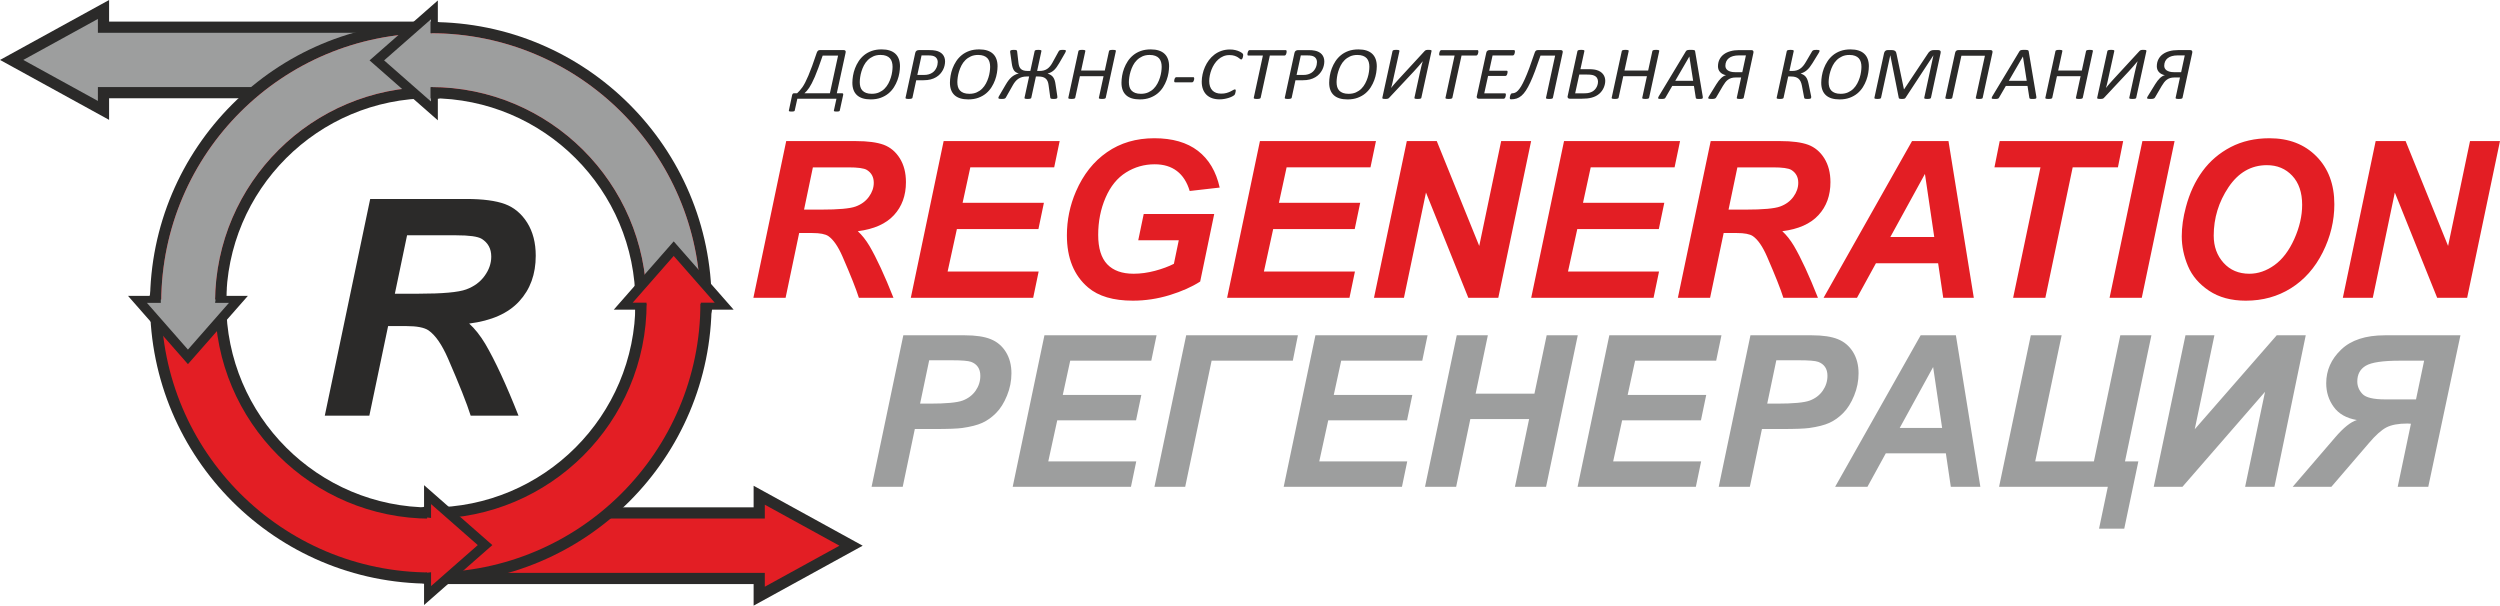
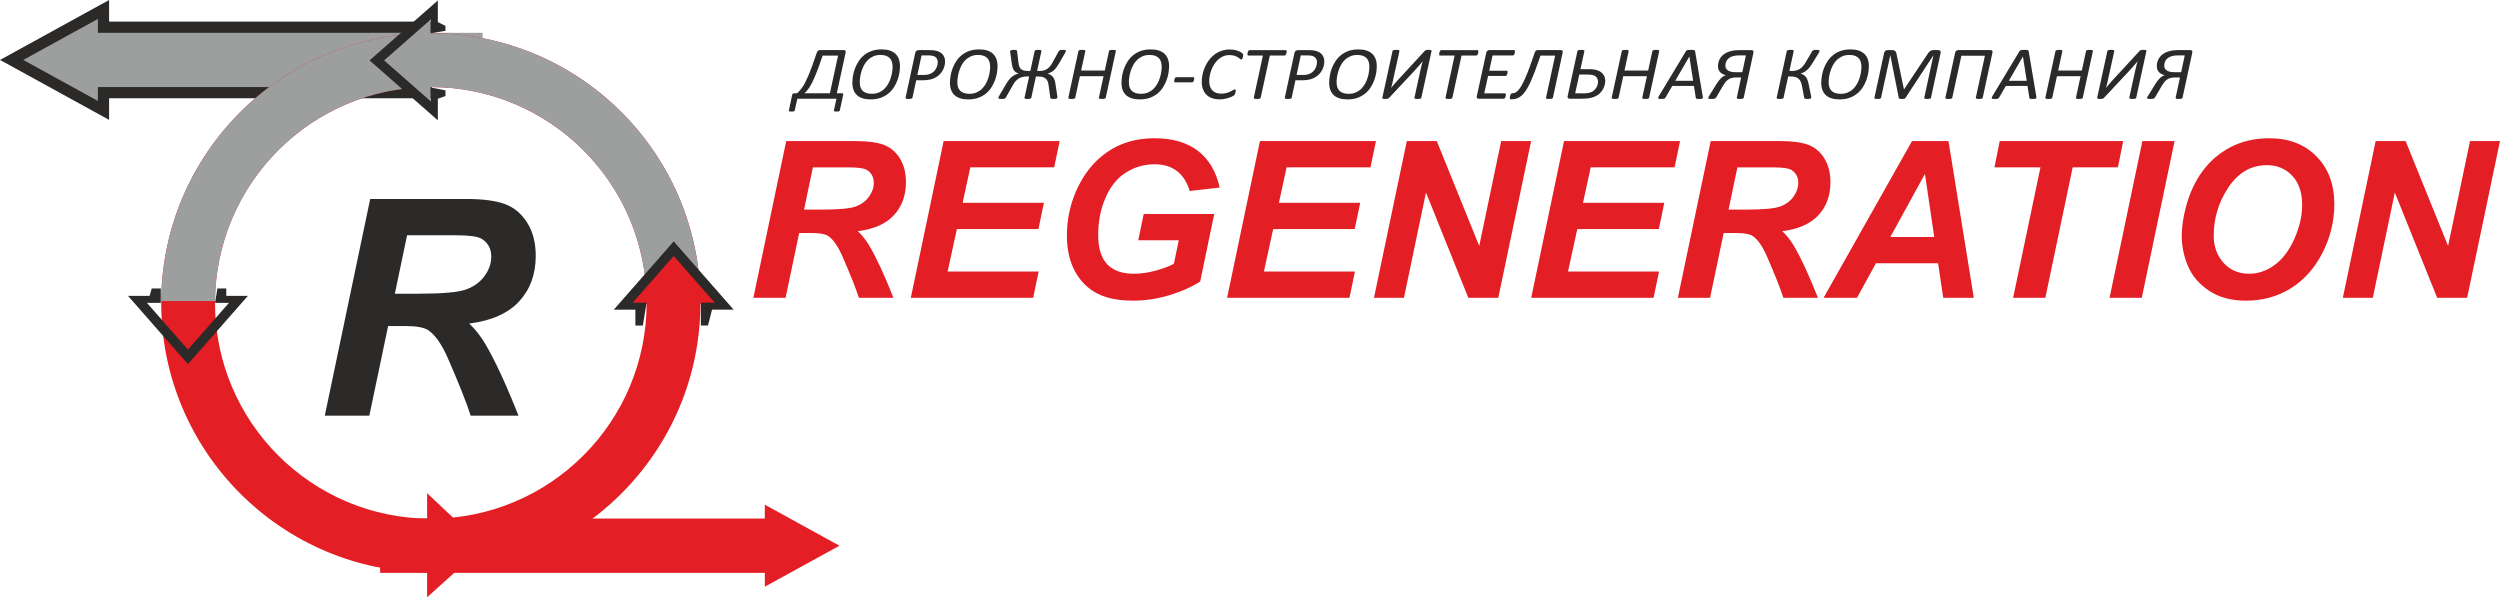
<svg xmlns="http://www.w3.org/2000/svg" xml:space="preserve" width="89.393mm" height="21.656mm" version="1.1" style="shape-rendering:geometricPrecision; text-rendering:geometricPrecision; image-rendering:optimizeQuality; fill-rule:evenodd; clip-rule:evenodd" viewBox="0 0 4391.22 1063.82">
  <defs>
    <style type="text/css">
   
    .fil1 {fill:#9D9E9E}
    .fil3 {fill:#2B2A29}
    .fil2 {fill:#E31E24}
    .fil5 {fill:#9D9E9E;fill-rule:nonzero}
    .fil0 {fill:#2B2A29;fill-rule:nonzero}
    .fil4 {fill:#E31E24;fill-rule:nonzero}
   
  </style>
  </defs>
  <g id="Слой_x0020_1">
    <polygon class="fil0" points="758.57,172.62 191.59,172.62 191.59,210.56 -0,105.28 191.59,0 191.59,37.94 758.57,37.94 " />
    <polygon class="fil1" points="847.66,152.95 171.91,152.95 171.91,177.31 40.85,105.28 171.91,33.26 171.91,57.62 847.66,57.62 " />
-     <polygon class="fil0" points="756.72,1025.88 1323.7,1025.88 1323.7,1063.82 1515.28,958.54 1323.7,853.25 1323.7,891.19 756.72,891.19 " />
    <polygon class="fil2" points="667.64,1006.21 1343.37,1006.21 1343.37,1030.56 1474.44,958.54 1343.37,886.52 1343.37,910.86 667.64,910.86 " />
-     <path class="fil3" d="M756.72 172.57c198.48,0 359.4,160.91 359.4,359.4 0,198.49 -160.92,359.4 -359.4,359.4 -198.49,0 -359.4,-160.91 -359.4,-359.4 0,-198.49 160.91,-359.4 359.4,-359.4zm0 -133.84c272.4,0 493.24,220.83 493.24,493.24 0,272.41 -220.84,493.24 -493.24,493.24 -272.41,0 -493.25,-220.83 -493.25,-493.24 0,-272.41 220.84,-493.24 493.25,-493.24z" />
    <path class="fil2" d="M756.72 58.4c-261.56,0 -473.58,212.02 -473.58,473.57 0,261.55 212.02,473.57 473.58,473.57 261.55,0 473.57,-212.02 473.57,-473.57 0,-261.55 -212.02,-473.57 -473.57,-473.57zm0 94.5c209.35,0 379.07,169.72 379.07,379.07 0,209.35 -169.72,379.07 -379.07,379.07 -209.35,0 -379.08,-169.72 -379.08,-379.07 0,-209.35 169.73,-379.07 379.08,-379.07z" />
    <path class="fil1" d="M1230.25 528.88l-94.5 0c-1.66,-207.93 -170.71,-375.98 -379.03,-375.98l0 0c-208.32,0 -377.38,168.05 -379.04,375.98l-94.5 0c1.67,-260.13 213.01,-470.48 473.54,-470.48 260.52,0 471.86,210.35 473.53,470.48z" />
-     <polygon class="fil1" points="329.73,625.25 240.5,526.11 423.3,526.11 " />
    <polygon class="fil0" points="397.42,506.74 397.42,519.68 435.36,519.68 330.07,639.63 224.79,519.68 262.73,519.68 266.45,506.74 282.41,506.74 282.41,532 258.06,532 330.07,614.07 402.1,532 377.75,532 381.77,506.74 " />
    <polygon class="fil2" points="849.36,959.85 750.21,1049.08 750.21,866.29 " />
-     <polygon class="fil0" points="724.89,1021.09 744.81,1024.8 744.81,1062.75 864.77,957.47 744.81,852.18 744.81,890.12 730.78,895.7 729.23,906.69 757.13,909.79 757.13,885.44 839.2,957.47 757.13,1029.48 757.13,1005.13 724.89,1009.16 " />
    <polygon class="fil1" points="657.21,107.45 756.35,196.68 756.35,13.88 " />
    <polygon class="fil0" points="782.46,168.78 769.03,173.43 769.03,211.36 649.08,106.08 769.03,0.81 769.03,38.74 782.46,45.57 782.46,54.08 756.72,58.42 756.72,34.07 674.65,106.08 756.72,178.11 756.72,153.76 782.46,158.71 " />
    <polygon class="fil2" points="1183.61,434.4 1094.38,533.54 1277.17,533.54 " />
    <polygon class="fil0" points="1243.56,571.75 1250.68,543.94 1288.62,543.94 1183.34,423.98 1078.07,543.94 1116,543.94 1116,571.75 1129.17,571.75 1135.67,531.62 1111.32,531.62 1183.34,449.56 1255.36,531.62 1231.01,531.62 1231.01,571.75 " />
    <path class="fil4" d="M1379.86 523.14l-56.58 0 57.67 -275.32 122.15 0c21.01,0 37.35,2.18 49.08,6.47 11.67,4.37 21.09,12.24 28.33,23.78 7.17,11.54 10.76,25.45 10.76,41.85 0,23.46 -6.99,42.75 -21.01,57.93 -13.98,15.26 -35.19,24.68 -63.57,28.27 7.24,6.54 14.03,15.12 20.44,25.76 12.62,21.54 26.72,51.97 42.23,91.26l-60.75 0c-4.87,-15.5 -14.48,-39.67 -28.77,-72.54 -7.76,-17.76 -16.03,-29.73 -24.8,-35.83 -5.38,-3.65 -14.81,-5.45 -28.2,-5.45l-23.14 0 -23.84 113.82zm32.43 -154.96l30.06 0c30.44,0 50.63,-1.8 60.55,-5.45 10.01,-3.65 17.76,-9.36 23.4,-17.17 5.63,-7.76 8.46,-15.96 8.46,-24.48 0,-10.07 -4.05,-17.56 -12.18,-22.62 -5.01,-3.02 -15.83,-4.48 -32.49,-4.48l-62.29 0 -15.51 74.21zm187.52 154.96l57.68 -275.32 203.79 0 -9.62 46.15 -147.33 0 -13.53 62.29 142.79 0 -9.62 46.15 -143.23 0 -16.28 74.6 159.89 0 -9.6 46.14 -214.95 0zm409.13 -147.27l123.82 0 -24.67 118.69c-14.61,9.36 -32.43,17.3 -53.64,23.83 -21.15,6.47 -42.68,9.74 -64.67,9.74 -34.16,0 -60.3,-7.69 -78.51,-23.13 -24.87,-21.09 -37.29,-51.66 -37.29,-91.65 0,-26.85 5.32,-52.62 15.95,-77.16 12.82,-29.6 30.96,-52.61 54.54,-68.89 23.51,-16.34 51.2,-24.48 83.06,-24.48 31.85,0 57.35,7.37 76.58,22.11 19.23,14.81 31.97,36.27 38.25,64.54l-52.68 6.02c-4.61,-15.51 -12.11,-27.23 -22.49,-35.12 -10.32,-7.88 -23.33,-11.79 -38.97,-11.79 -18.33,0 -35.12,4.8 -50.37,14.35 -15.32,9.55 -27.3,24.29 -35.95,44.28 -8.66,19.93 -12.95,41.79 -12.95,65.38 0,23.26 5.26,40.44 15.83,51.58 10.57,11.09 26.02,16.66 46.39,16.66 12.18,0 24.74,-1.72 37.56,-5.12 12.82,-3.46 23.9,-7.56 33.19,-12.31l8.59 -41.4 -71.2 0 9.61 -46.14zm146.44 147.27l57.68 -275.32 203.79 0 -9.62 46.15 -147.33 0 -13.52 62.29 142.78 0 -9.62 46.15 -143.23 0 -16.28 74.6 159.89 0 -9.61 46.14 -214.95 0zm476.35 0l-52.61 0 -74.4 -184.96 -38.71 184.96 -52.62 0 57.67 -275.32 52.62 0 74.59 184.18 38.52 -184.18 52.62 0 -57.68 275.32zm57.81 0l57.68 -275.32 203.79 0 -9.62 46.15 -147.33 0 -13.53 62.29 142.79 0 -9.62 46.15 -143.23 0 -16.28 74.6 159.89 0 -9.61 46.14 -214.95 0zm314.22 0l-56.59 0 57.68 -275.32 122.15 0c21.01,0 37.35,2.18 49.08,6.47 11.67,4.37 21.09,12.24 28.33,23.78 7.17,11.54 10.77,25.45 10.77,41.85 0,23.46 -6.99,42.75 -21.02,57.93 -13.97,15.26 -35.18,24.68 -63.57,28.27 7.24,6.54 14.04,15.12 20.45,25.76 12.62,21.54 26.72,51.97 42.23,91.26l-60.75 0c-4.87,-15.5 -14.48,-39.67 -28.77,-72.54 -7.76,-17.76 -16.03,-29.73 -24.8,-35.83 -5.39,-3.65 -14.81,-5.45 -28.2,-5.45l-23.14 0 -23.84 113.82zm32.43 -154.96l30.06 0c30.44,0 50.63,-1.8 60.55,-5.45 10.01,-3.65 17.76,-9.36 23.39,-17.17 5.64,-7.76 8.46,-15.96 8.46,-24.48 0,-10.07 -4.04,-17.56 -12.18,-22.62 -5,-3.02 -15.82,-4.48 -32.48,-4.48l-62.29 0 -15.51 74.21zm368.11 94.2l-109.2 0 -33.32 60.75 -58.7 0 155.41 -275.32 64.03 0 44.48 275.32 -53.71 0 -8.97 -60.75zm-6.79 -46.14l-16.34 -110.74 -60.75 110.74 77.1 0zm195.14 106.9l-56.58 0 48 -229.17 -80.81 0 9.23 -46.15 216.87 0 -9.23 46.15 -79.47 0 -48.01 229.17zm112.8 0l57.68 -275.32 56.52 0 -57.61 275.32 -56.59 0zm126.82 -108.05c0,-16.27 2.44,-33.45 7.31,-51.53 6.41,-24.22 16.16,-45.17 29.23,-62.99 13.07,-17.82 29.6,-31.85 49.47,-42.24 19.93,-10.31 42.55,-15.51 68,-15.51 34.1,0 61.58,10.58 82.55,31.79 20.96,21.21 31.47,49.28 31.47,84.28 0,29.09 -6.8,57.22 -20.44,84.4 -13.66,27.24 -32.23,48.19 -55.63,62.87 -23.39,14.68 -49.85,21.98 -79.47,21.98 -25.64,0 -47.17,-5.83 -64.6,-17.5 -17.37,-11.66 -29.73,-26.08 -36.98,-43.32 -7.25,-17.24 -10.9,-34.67 -10.9,-52.23zm56.15 -1.09c0,18.97 5.76,34.87 17.23,47.62 11.54,12.81 26.67,19.22 45.44,19.22 15.25,0 29.93,-5.06 43.96,-15.12 14.09,-10.12 25.7,-25.44 34.92,-45.95 9.17,-20.57 13.78,-40.5 13.78,-59.98 0,-21.72 -5.83,-38.77 -17.43,-51.14 -11.66,-12.37 -26.46,-18.53 -44.48,-18.53 -27.62,0 -50.11,12.95 -67.47,38.78 -17.31,25.89 -25.96,54.21 -25.96,85.1zm445.14 109.14l-52.62 0 -74.4 -184.96 -38.71 184.96 -52.62 0 57.67 -275.32 52.61 0 74.6 184.18 38.52 -184.18 52.62 0 -57.68 275.32z" />
    <path class="fil0" d="M648.7 730.15l-78.24 0 79.75 -380.65 168.88 0c29.06,0 51.66,3.01 67.87,8.95 16.12,6.03 29.15,16.93 39.16,32.88 9.92,15.95 14.88,35.18 14.88,57.85 0,32.43 -9.65,59.1 -29.06,80.1 -19.32,21.09 -48.65,34.11 -87.89,39.07 10.01,9.04 19.4,20.91 28.26,35.62 17.46,29.77 36.95,71.86 58.4,126.18l-84 0c-6.73,-21.45 -20.02,-54.85 -39.78,-100.3 -10.72,-24.55 -22.14,-41.12 -34.29,-49.53 -7.44,-5.05 -20.46,-7.54 -38.98,-7.54l-31.98 0 -32.97 157.37zm44.84 -214.25l41.55 0c42.09,0 70,-2.47 83.73,-7.53 13.82,-5.05 24.55,-12.94 32.35,-23.75 7.79,-10.71 11.69,-22.06 11.69,-33.85 0,-13.91 -5.58,-24.27 -16.83,-31.28 -6.91,-4.17 -21.88,-6.2 -44.92,-6.2l-86.13 0 -21.44 102.6z" />
-     <path class="fil5" d="M1585.6 855.04l-54.69 0 55.75 -266.09 107.96 0c19.26,0 34.43,2.29 45.58,6.82 11.22,4.52 20.08,12.01 26.58,22.48 6.5,10.46 9.79,22.97 9.79,37.47 0,13.44 -2.6,26.5 -7.81,39.2 -5.2,12.76 -11.58,22.92 -19.14,30.53 -7.55,7.62 -15.67,13.39 -24.4,17.35 -8.67,3.91 -20.38,6.88 -35.18,8.98 -8.55,1.17 -24.65,1.79 -48.19,1.79l-34.99 0 -21.24 101.45zm30.54 -146.05l16.84 0c28.86,0 48.13,-1.8 57.79,-5.38 9.66,-3.6 17.28,-9.35 22.86,-17.28 5.5,-7.93 8.29,-16.67 8.29,-26.14 0,-6.38 -1.42,-11.58 -4.27,-15.67 -2.85,-4.08 -6.81,-7.05 -11.95,-8.92 -5.14,-1.85 -16.61,-2.78 -34.38,-2.78l-39.21 0 -15.98 76.18zm162.64 146.05l55.74 -266.09 196.97 0 -9.29 44.6 -142.4 0 -13.07 60.2 138 0 -9.29 44.59 -138.43 0 -15.73 72.1 154.53 0 -9.29 44.59 -207.74 0zm304.74 -266.09l196.22 0 -8.92 44.6 -142.64 0 -46.4 221.48 -54.01 0 55.75 -266.09zm171.26 266.09l55.74 -266.09 196.96 0 -9.28 44.6 -142.4 0 -13.07 60.2 138 0 -9.29 44.59 -138.43 0 -15.74 72.1 154.53 0 -9.28 44.59 -207.74 0zm431.09 -118.92l-103.26 0 -24.9 118.92 -54.69 0 55.74 -266.09 54.63 0 -21.49 102.57 103.31 0 21.49 -102.57 54.63 0 -55.68 266.09 -54.69 0 24.9 -118.92zm85.16 118.92l55.74 -266.09 196.96 0 -9.29 44.6 -142.4 0 -13.07 60.2 138 0 -9.28 44.59 -138.43 0 -15.74 72.1 154.53 0 -9.29 44.59 -207.73 0zm302.56 0l-54.68 0 55.74 -266.09 107.96 0c19.26,0 34.43,2.29 45.59,6.82 11.21,4.52 20.07,12.01 26.58,22.48 6.5,10.46 9.78,22.97 9.78,37.47 0,13.44 -2.59,26.5 -7.8,39.2 -5.21,12.76 -11.58,22.92 -19.14,30.53 -7.55,7.62 -15.67,13.39 -24.4,17.35 -8.67,3.91 -20.38,6.88 -35.18,8.98 -8.55,1.17 -24.65,1.79 -48.19,1.79l-34.99 0 -21.25 101.45zm30.53 -146.05l16.85 0c28.86,0 48.13,-1.8 57.79,-5.38 9.66,-3.6 17.28,-9.35 22.85,-17.28 5.52,-7.93 8.3,-16.67 8.3,-26.14 0,-6.38 -1.42,-11.58 -4.27,-15.67 -2.85,-4.08 -6.82,-7.05 -11.96,-8.92 -5.14,-1.85 -16.6,-2.78 -34.38,-2.78l-39.21 0 -15.98 76.18zm313.77 87.33l-105.53 0 -32.2 58.71 -56.74 0 150.2 -266.09 61.88 0 42.98 266.09 -51.91 0 -8.68 -58.71zm-6.56 -44.59l-15.79 -107.03 -58.73 107.03 74.52 0zm155.77 -162.78l54.14 0 -46.39 221.49 103.06 0 46.4 -221.49 54.63 0 -46.4 221.49 23.47 0 -24.77 118.17 -44.29 0 15.43 -73.58 -191.02 0 55.74 -266.09zm271.67 0l50.85 0 -34.56 165.01 144.01 -165.01 50.97 0 -55 266.09 -51.48 0 34.94 -166.79 -145 166.79 -50.48 0 55.75 -266.09zm482.99 0l-56.49 266.09 -53.7 0 23.23 -110.75 -6.14 -0.36c-15.85,0 -28.18,2.29 -36.91,6.81 -8.73,4.52 -18.96,13.63 -30.6,27.38l-66.09 76.92 -67.94 0 74.39 -86.52c14.68,-17.22 27.5,-27.44 38.34,-30.73 -18.27,-3.16 -31.83,-10.78 -40.62,-22.97 -8.86,-12.15 -13.25,-26.02 -13.25,-41.63 0,-22.67 8.73,-42.36 26.2,-59.08 17.46,-16.79 43.05,-25.16 76.74,-25.16l132.85 0zm-63.79 44.6l-42.62 0c-29.73,0 -49.61,2.9 -59.71,8.79 -10.04,5.89 -15.05,15.11 -15.05,27.7 0,8.3 3.04,15.67 9.04,21.98 6.01,6.38 19.38,9.54 40.08,9.54l54.01 0 14.25 -68.01z" />
    <path class="fil0" d="M1475.05 194.1c-0.05,0.36 -0.18,0.63 -0.39,0.86 -0.22,0.22 -0.53,0.41 -0.92,0.54 -0.41,0.12 -0.97,0.23 -1.71,0.32 -0.72,0.09 -1.61,0.13 -2.69,0.13 -0.94,0 -1.74,-0.04 -2.37,-0.13 -0.62,-0.09 -1.12,-0.2 -1.51,-0.32 -0.38,-0.13 -0.62,-0.31 -0.74,-0.54 -0.12,-0.23 -0.12,-0.5 -0.02,-0.86l4.51 -20.71 -68.71 0 -4.58 20.71c-0.05,0.36 -0.17,0.63 -0.41,0.86 -0.24,0.22 -0.56,0.41 -0.99,0.54 -0.41,0.12 -0.97,0.23 -1.65,0.32 -0.67,0.09 -1.49,0.13 -2.43,0.13 -1.09,0 -1.95,-0.04 -2.6,-0.13 -0.62,-0.09 -1.13,-0.2 -1.49,-0.32 -0.36,-0.13 -0.6,-0.31 -0.7,-0.54 -0.12,-0.23 -0.14,-0.5 -0.04,-0.86l5.73 -27.05c0.3,-1.12 0.71,-1.96 1.27,-2.48 0.53,-0.52 1.28,-0.79 2.21,-0.79l5.32 0c1.62,-1.58 3.17,-3.2 4.69,-4.86 1.53,-1.65 3.06,-3.59 4.63,-5.84 1.55,-2.24 3.17,-4.97 4.84,-8.2 1.66,-3.19 3.5,-7.18 5.52,-11.91 2.02,-4.73 4.23,-10.38 6.64,-16.94 2.38,-6.55 5.08,-14.35 8.13,-23.38 0.56,-1.58 1.28,-2.75 2.15,-3.54 0.87,-0.77 1.92,-1.14 3.14,-1.14l42.15 0c1.32,0 2.29,0.38 2.89,1.14 0.62,0.77 0.74,1.94 0.35,3.47l-15.44 71.2 9.08 0c0.99,0 1.64,0.27 1.97,0.81 0.33,0.54 0.36,1.37 0.06,2.52l-5.88 26.98zm-3.01 -96.4l-27.05 0c-2.77,8.13 -5.29,15.25 -7.52,21.33 -2.24,6.06 -4.31,11.33 -6.22,15.81 -1.93,4.47 -3.7,8.25 -5.32,11.35 -1.6,3.11 -3.15,5.75 -4.6,7.93 -1.45,2.16 -2.86,4.01 -4.21,5.55 -1.36,1.51 -2.73,2.88 -4.12,4.12l44.68 0 14.37 -66.08zm108.74 18.92c-0,3.39 -0.36,7.19 -1.03,11.35 -0.67,4.17 -1.79,8.43 -3.37,12.72 -1.56,4.3 -3.64,8.49 -6.21,12.57 -2.59,4.06 -5.76,7.66 -9.53,10.81 -3.79,3.16 -8.26,5.68 -13.44,7.62 -5.19,1.94 -11.11,2.9 -17.81,2.9 -5.34,0 -10.04,-0.63 -14.08,-1.86 -4.04,-1.27 -7.4,-3.14 -10.09,-5.61 -2.69,-2.5 -4.73,-5.56 -6.06,-9.22 -1.36,-3.64 -2.02,-7.86 -2,-12.65 0.02,-3.79 0.39,-7.84 1.11,-12.21 0.72,-4.35 1.92,-8.7 3.55,-13.03 1.62,-4.32 3.76,-8.48 6.38,-12.49 2.62,-3.99 5.84,-7.55 9.63,-10.66 3.79,-3.08 8.24,-5.56 13.33,-7.39 5.08,-1.82 10.91,-2.72 17.49,-2.72 5.32,0 9.99,0.65 14,1.94 4.02,1.31 7.39,3.22 10.07,5.74 2.72,2.52 4.73,5.66 6.09,9.37 1.36,3.72 2.02,8 1.99,12.82zm-13.01 0.81c0.01,-3.06 -0.36,-5.89 -1.1,-8.47 -0.73,-2.56 -1.94,-4.77 -3.57,-6.62 -1.65,-1.85 -3.84,-3.27 -6.55,-4.29 -2.73,-1.04 -6.02,-1.56 -9.89,-1.56 -4.9,0 -9.18,0.86 -12.88,2.55 -3.69,1.69 -6.91,3.9 -9.61,6.62 -2.73,2.7 -4.96,5.79 -6.75,9.24 -1.77,3.45 -3.18,6.94 -4.26,10.45 -1.07,3.52 -1.85,6.91 -2.3,10.21 -0.47,3.31 -0.7,6.15 -0.71,8.58 -0.01,3.1 0.33,5.91 1.05,8.44 0.74,2.52 1.94,4.71 3.62,6.48 1.7,1.81 3.89,3.2 6.61,4.19 2.7,1 5.99,1.49 9.89,1.49 4.86,0 9.11,-0.84 12.8,-2.48 3.67,-1.64 6.86,-3.8 9.54,-6.48 2.69,-2.69 4.94,-5.73 6.73,-9.12 1.81,-3.4 3.25,-6.85 4.34,-10.34 1.1,-3.5 1.89,-6.9 2.33,-10.18 0.47,-3.29 0.69,-6.2 0.7,-8.7zm92.21 -9.36c-0.01,2.32 -0.3,4.77 -0.91,7.31 -0.59,2.55 -1.54,5.04 -2.83,7.51 -1.28,2.43 -2.9,4.75 -4.86,6.93 -1.96,2.19 -4.33,4.1 -7.12,5.77 -2.78,1.69 -5.99,3 -9.6,3.94 -3.59,0.95 -7.86,1.42 -12.74,1.42l-12.6 0 -6.64 30.79c-0.09,0.32 -0.27,0.61 -0.51,0.86 -0.22,0.27 -0.62,0.47 -1.15,0.62 -0.54,0.17 -1.21,0.29 -1.98,0.41 -0.77,0.11 -1.76,0.15 -2.93,0.15 -1.07,0 -2.01,-0.04 -2.75,-0.13 -0.74,-0.09 -1.35,-0.2 -1.81,-0.36 -0.43,-0.16 -0.75,-0.36 -0.91,-0.63 -0.14,-0.25 -0.19,-0.56 -0.09,-0.92l17.07 -78.88c0.39,-1.75 1.17,-3.02 2.35,-3.76 1.17,-0.74 2.55,-1.12 4.12,-1.12l18.01 0c2.36,0 4.46,0.07 6.26,0.22 1.8,0.16 3.57,0.41 5.25,0.77 2.54,0.51 4.83,1.35 6.88,2.45 2.07,1.08 3.77,2.45 5.19,4.05 1.4,1.6 2.49,3.47 3.23,5.59 0.74,2.1 1.12,4.44 1.1,7.01zm-12.87 1.15c0.02,-2.75 -0.7,-5.1 -2.14,-7.05 -1.4,-1.96 -3.64,-3.34 -6.66,-4.14 -1.12,-0.29 -2.38,-0.5 -3.75,-0.59 -1.36,-0.09 -2.82,-0.14 -4.39,-0.14l-11.47 0 -7.4 34.33 11.56 0c3.35,0 6.2,-0.36 8.51,-1.07 2.32,-0.69 4.34,-1.62 6.11,-2.77 1.74,-1.15 3.23,-2.5 4.45,-4.03 1.21,-1.55 2.17,-3.15 2.95,-4.79 0.76,-1.67 1.32,-3.33 1.68,-5.02 0.37,-1.72 0.54,-3.3 0.55,-4.73zm105.06 7.41c-0.01,3.39 -0.36,7.19 -1.04,11.35 -0.66,4.17 -1.78,8.43 -3.36,12.72 -1.56,4.3 -3.64,8.49 -6.22,12.57 -2.59,4.06 -5.76,7.66 -9.52,10.81 -3.8,3.16 -8.26,5.68 -13.45,7.62 -5.18,1.94 -11.11,2.9 -17.8,2.9 -5.34,0 -10.04,-0.63 -14.08,-1.86 -4.04,-1.27 -7.41,-3.14 -10.09,-5.61 -2.69,-2.5 -4.72,-5.56 -6.06,-9.22 -1.37,-3.64 -2.02,-7.86 -2,-12.65 0.01,-3.79 0.39,-7.84 1.11,-12.21 0.71,-4.35 1.91,-8.7 3.54,-13.03 1.64,-4.32 3.77,-8.48 6.39,-12.49 2.61,-3.99 5.83,-7.55 9.63,-10.66 3.79,-3.08 8.23,-5.56 13.32,-7.39 5.09,-1.82 10.92,-2.72 17.49,-2.72 5.32,0 10,0.65 14.01,1.94 4.02,1.31 7.38,3.22 10.07,5.74 2.71,2.52 4.73,5.66 6.08,9.37 1.36,3.72 2.01,8 2,12.82zm-13.01 0.81c0,-3.06 -0.36,-5.89 -1.1,-8.47 -0.74,-2.56 -1.94,-4.77 -3.57,-6.62 -1.66,-1.85 -3.84,-3.27 -6.56,-4.29 -2.72,-1.04 -6.01,-1.56 -9.89,-1.56 -4.88,0 -9.18,0.86 -12.87,2.55 -3.69,1.69 -6.9,3.9 -9.61,6.62 -2.73,2.7 -4.95,5.79 -6.75,9.24 -1.76,3.45 -3.18,6.94 -4.25,10.45 -1.07,3.52 -1.86,6.91 -2.3,10.21 -0.47,3.31 -0.7,6.15 -0.71,8.58 -0.01,3.1 0.34,5.91 1.05,8.44 0.74,2.52 1.93,4.71 3.62,6.48 1.7,1.81 3.88,3.2 6.6,4.19 2.7,1 6,1.49 9.89,1.49 4.87,0 9.11,-0.84 12.8,-2.48 3.66,-1.64 6.85,-3.8 9.54,-6.48 2.68,-2.69 4.93,-5.73 6.72,-9.12 1.82,-3.4 3.26,-6.85 4.35,-10.34 1.1,-3.5 1.88,-6.9 2.32,-10.18 0.47,-3.29 0.7,-6.2 0.71,-8.7zm118.11 53.45c0,0.56 -0.13,1.04 -0.37,1.4 -0.24,0.34 -0.6,0.63 -1.11,0.88 -0.51,0.25 -1.19,0.41 -2,0.5 -0.85,0.09 -1.89,0.13 -3.14,0.13 -1.3,0 -2.31,-0.04 -3.06,-0.15 -0.72,-0.12 -1.3,-0.29 -1.72,-0.5 -0.41,-0.22 -0.7,-0.5 -0.82,-0.84 -0.14,-0.33 -0.24,-0.74 -0.28,-1.21l-2.95 -21.57c-0.32,-2.68 -0.9,-4.98 -1.76,-6.89 -0.84,-1.93 -1.97,-3.5 -3.45,-4.73 -1.43,-1.22 -3.21,-2.13 -5.33,-2.71 -2.1,-0.56 -4.53,-0.85 -7.32,-0.85l-4.38 0 -8.12 37.34c-0.05,0.36 -0.2,0.67 -0.47,0.92 -0.27,0.27 -0.65,0.47 -1.16,0.62 -0.53,0.17 -1.18,0.29 -1.95,0.41 -0.8,0.11 -1.78,0.15 -3.01,0.15 -1.13,0 -2.05,-0.04 -2.77,-0.15 -0.74,-0.12 -1.3,-0.25 -1.73,-0.41 -0.43,-0.15 -0.69,-0.36 -0.81,-0.62 -0.09,-0.25 -0.12,-0.56 -0.02,-0.92l8.1 -37.34 -4.15 0c-3.06,0 -5.77,0.33 -8.19,1.01 -2.41,0.7 -4.58,1.69 -6.53,2.97 -1.96,1.31 -3.72,2.91 -5.3,4.8 -1.6,1.89 -3.05,4 -4.38,6.4l-12.2 21.57c-0.21,0.47 -0.51,0.88 -0.85,1.21 -0.31,0.34 -0.75,0.61 -1.3,0.84 -0.53,0.21 -1.26,0.38 -2.15,0.5 -0.86,0.11 -1.97,0.15 -3.3,0.15 -1.17,0 -2.14,-0.04 -2.86,-0.13 -0.75,-0.09 -1.33,-0.2 -1.73,-0.36 -0.44,-0.16 -0.73,-0.33 -0.86,-0.56 -0.13,-0.23 -0.2,-0.48 -0.2,-0.79 0,-0.23 0.03,-0.48 0.08,-0.72 0.02,-0.28 0.12,-0.56 0.25,-0.86 0.12,-0.32 0.29,-0.68 0.48,-1.07 0.22,-0.4 0.47,-0.83 0.76,-1.32l11.34 -19.39c1.74,-3 3.47,-5.56 5.13,-7.72 1.69,-2.14 3.41,-3.99 5.18,-5.52 1.77,-1.55 3.67,-2.82 5.7,-3.83 2.02,-1.01 4.24,-1.87 6.63,-2.56l0.15 -0.14c-1.85,-0.41 -3.46,-1.01 -4.83,-1.85 -1.37,-0.86 -2.52,-1.98 -3.51,-3.38 -0.96,-1.42 -1.77,-3.12 -2.39,-5.15 -0.64,-2.03 -1.13,-4.47 -1.51,-7.28l-2.46 -17.43c-0.14,-0.54 -0.23,-1.13 -0.28,-1.8 -0.05,-0.66 -0.07,-1.13 -0.06,-1.44 0,-0.45 0.07,-0.85 0.21,-1.22 0.15,-0.38 0.47,-0.7 0.95,-0.92 0.45,-0.26 1.13,-0.44 1.95,-0.56 0.84,-0.14 1.95,-0.21 3.35,-0.21 1.35,0 2.39,0.05 3.13,0.16 0.72,0.11 1.28,0.29 1.66,0.5 0.36,0.23 0.6,0.52 0.72,0.86 0.12,0.36 0.22,0.76 0.3,1.19l2.34 20.15c0.28,2.42 0.75,4.5 1.41,6.29 0.7,1.75 1.65,3.24 2.93,4.44 1.27,1.2 2.91,2.07 4.9,2.61 1.97,0.56 4.46,0.83 7.43,0.83l4.18 0 7.59 -34.97c0.05,-0.32 0.2,-0.59 0.47,-0.86 0.27,-0.27 0.63,-0.48 1.13,-0.63 0.48,-0.16 1.13,-0.29 1.9,-0.41 0.77,-0.11 1.76,-0.16 2.94,-0.16 1.13,0 2.08,0.05 2.82,0.16 0.74,0.11 1.34,0.25 1.75,0.41 0.43,0.15 0.72,0.36 0.86,0.63 0.12,0.27 0.15,0.54 0.05,0.86l-7.57 34.97 4.07 0c2.86,0 5.44,-0.31 7.68,-0.92 2.27,-0.63 4.27,-1.55 6.08,-2.8 1.78,-1.23 3.41,-2.75 4.86,-4.5 1.47,-1.78 2.8,-3.79 4.05,-6.02l11.03 -20.08c0.24,-0.44 0.51,-0.84 0.83,-1.19 0.31,-0.34 0.72,-0.63 1.22,-0.86 0.54,-0.21 1.21,-0.38 2.02,-0.5 0.82,-0.11 1.92,-0.16 3.28,-0.16 1.18,0 2.15,0.05 2.86,0.13 0.73,0.09 1.3,0.2 1.69,0.36 0.41,0.16 0.65,0.34 0.74,0.56 0.09,0.22 0.15,0.45 0.14,0.72 0,0.4 -0.15,0.95 -0.44,1.64 -0.27,0.72 -0.68,1.51 -1.21,2.4l-10.02 17.36c-1.57,2.68 -3.09,5.05 -4.55,7.07 -1.48,2.03 -3,3.78 -4.57,5.28 -1.6,1.46 -3.29,2.7 -5.1,3.67 -1.81,0.97 -3.84,1.75 -6.03,2.37l-0.14 0.13c2.26,0.75 4.16,1.63 5.74,2.64 1.56,1.01 2.91,2.28 3.98,3.81 1.08,1.51 1.94,3.32 2.63,5.4 0.67,2.08 1.19,4.57 1.56,7.48l2.82 18.67c0.09,0.53 0.16,1.18 0.24,1.92 0.06,0.75 0.11,1.33 0.11,1.7zm84.94 0.86c-0.07,0.32 -0.27,0.61 -0.54,0.86 -0.24,0.27 -0.63,0.47 -1.11,0.62 -0.51,0.17 -1.13,0.29 -1.93,0.41 -0.78,0.11 -1.76,0.15 -2.99,0.15 -1.13,0 -2.07,-0.04 -2.81,-0.15 -0.75,-0.12 -1.35,-0.25 -1.8,-0.41 -0.44,-0.15 -0.75,-0.36 -0.86,-0.62 -0.14,-0.25 -0.14,-0.54 -0.02,-0.86l8.23 -37.95 -41.54 0 -8.24 37.95c-0.1,0.32 -0.28,0.61 -0.52,0.86 -0.22,0.27 -0.6,0.47 -1.13,0.62 -0.51,0.17 -1.16,0.29 -1.97,0.41 -0.8,0.11 -1.76,0.15 -2.89,0.15 -1.2,0 -2.19,-0.04 -2.96,-0.15 -0.75,-0.12 -1.33,-0.25 -1.76,-0.41 -0.41,-0.15 -0.7,-0.36 -0.84,-0.62 -0.15,-0.25 -0.17,-0.54 -0.07,-0.86l17.79 -82.11c0.05,-0.32 0.22,-0.61 0.51,-0.86 0.27,-0.27 0.68,-0.48 1.21,-0.63 0.51,-0.16 1.15,-0.29 1.93,-0.41 0.79,-0.11 1.76,-0.16 2.94,-0.16 1.13,0 2.09,0.05 2.86,0.16 0.77,0.11 1.37,0.25 1.78,0.41 0.44,0.15 0.69,0.36 0.82,0.63 0.12,0.25 0.14,0.54 0.1,0.86l-7.43 34.3 41.57 0 7.43 -34.3c0.04,-0.32 0.19,-0.61 0.46,-0.86 0.27,-0.27 0.65,-0.48 1.18,-0.63 0.51,-0.16 1.15,-0.29 1.93,-0.41 0.77,-0.11 1.78,-0.16 3.01,-0.16 1.13,0 2.07,0.05 2.82,0.16 0.74,0.11 1.35,0.25 1.8,0.41 0.44,0.15 0.72,0.36 0.84,0.63 0.12,0.25 0.12,0.54 0.02,0.86l-17.82 82.11zm111.27 -55.11c-0.02,3.39 -0.37,7.19 -1.03,11.35 -0.66,4.17 -1.79,8.43 -3.37,12.72 -1.56,4.3 -3.64,8.49 -6.21,12.57 -2.59,4.06 -5.76,7.66 -9.52,10.81 -3.79,3.16 -8.26,5.68 -13.44,7.62 -5.18,1.94 -11.11,2.9 -17.81,2.9 -5.34,0 -10.05,-0.63 -14.09,-1.86 -4.04,-1.27 -7.41,-3.14 -10.09,-5.61 -2.69,-2.5 -4.72,-5.56 -6.06,-9.22 -1.36,-3.64 -2.02,-7.86 -2,-12.65 0.02,-3.79 0.39,-7.84 1.11,-12.21 0.72,-4.35 1.91,-8.7 3.55,-13.03 1.63,-4.32 3.76,-8.48 6.38,-12.49 2.62,-3.99 5.84,-7.55 9.63,-10.66 3.78,-3.08 8.23,-5.56 13.32,-7.39 5.08,-1.82 10.92,-2.72 17.49,-2.72 5.32,0 9.99,0.65 14.01,1.94 4.02,1.31 7.38,3.22 10.07,5.74 2.71,2.52 4.72,5.66 6.08,9.37 1.36,3.72 2.02,8 2,12.82zm-13.01 0.81c0,-3.06 -0.36,-5.89 -1.1,-8.47 -0.74,-2.56 -1.94,-4.77 -3.57,-6.62 -1.66,-1.85 -3.84,-3.27 -6.56,-4.29 -2.72,-1.04 -6.02,-1.56 -9.89,-1.56 -4.89,0 -9.18,0.86 -12.87,2.55 -3.69,1.69 -6.91,3.9 -9.61,6.62 -2.74,2.7 -4.96,5.79 -6.75,9.24 -1.78,3.45 -3.18,6.94 -4.25,10.45 -1.07,3.52 -1.86,6.91 -2.31,10.21 -0.47,3.31 -0.69,6.15 -0.71,8.58 -0.01,3.1 0.35,5.91 1.06,8.44 0.74,2.52 1.93,4.71 3.61,6.48 1.7,1.81 3.89,3.2 6.61,4.19 2.69,1 5.98,1.49 9.89,1.49 4.87,0 9.11,-0.84 12.8,-2.48 3.66,-1.64 6.85,-3.8 9.54,-6.48 2.68,-2.69 4.93,-5.73 6.72,-9.12 1.82,-3.4 3.26,-6.85 4.35,-10.34 1.1,-3.5 1.88,-6.9 2.33,-10.18 0.47,-3.29 0.69,-6.2 0.71,-8.7zm57.13 20.3c0,0.28 0,0.61 -0.03,1.06 -0.03,0.43 -0.12,0.9 -0.27,1.42 -0.15,0.49 -0.29,1.01 -0.49,1.51 -0.19,0.52 -0.41,0.99 -0.67,1.41 -0.27,0.45 -0.61,0.82 -1,1.06 -0.41,0.27 -0.84,0.41 -1.3,0.41l-29.6 0c-0.6,0 -1.06,-0.2 -1.35,-0.58 -0.29,-0.41 -0.43,-0.99 -0.43,-1.81 0,-0.21 0.02,-0.54 0.08,-0.95 0.05,-0.42 0.12,-0.87 0.24,-1.4 0.12,-0.49 0.29,-1.01 0.47,-1.55 0.19,-0.52 0.43,-0.99 0.73,-1.42 0.29,-0.4 0.6,-0.74 0.97,-0.99 0.36,-0.25 0.8,-0.36 1.3,-0.36l29.6 0c0.65,0 1.1,0.2 1.37,0.58 0.27,0.4 0.38,0.92 0.38,1.6zm86.09 -41.1c0,0.92 -0.18,2.07 -0.5,3.42 -0.34,1.38 -0.78,2.44 -1.31,3.22 -0.54,0.8 -1.11,1.2 -1.71,1.2 -0.65,0 -1.44,-0.41 -2.33,-1.22 -0.89,-0.82 -2.09,-1.69 -3.59,-2.64 -1.51,-0.95 -3.43,-1.82 -5.81,-2.64 -2.39,-0.81 -5.34,-1.22 -8.93,-1.22 -3.95,0 -7.57,0.7 -10.82,2.07 -3.26,1.4 -6.2,3.27 -8.84,5.64 -2.61,2.36 -4.94,5.09 -6.92,8.17 -1.98,3.08 -3.64,6.3 -4.95,9.68 -1.31,3.36 -2.29,6.75 -2.98,10.2 -0.67,3.45 -1.02,6.72 -1.03,9.8 -0.02,3.51 0.46,6.67 1.39,9.42 0.93,2.75 2.3,5.07 4.07,6.98 1.79,1.9 3.98,3.31 6.55,4.28 2.6,0.97 5.54,1.46 8.86,1.46 3.66,0 6.81,-0.38 9.46,-1.14 2.68,-0.77 4.95,-1.63 6.88,-2.57 1.91,-0.95 3.47,-1.79 4.76,-2.56 1.28,-0.77 2.32,-1.15 3.1,-1.15 0.53,0 0.94,0.18 1.18,0.52 0.24,0.36 0.36,0.87 0.35,1.58 0,0.22 -0.02,0.54 -0.09,0.97 -0.08,0.41 -0.17,0.85 -0.27,1.35 -0.1,0.48 -0.2,0.99 -0.32,1.58 -0.12,0.56 -0.27,1.11 -0.47,1.6 -0.19,0.52 -0.39,0.96 -0.6,1.4 -0.22,0.4 -0.56,0.84 -1.07,1.28 -0.48,0.42 -1.52,1.08 -3.12,1.94 -1.58,0.86 -3.52,1.67 -5.81,2.44 -2.26,0.77 -4.84,1.42 -7.68,1.96 -2.87,0.56 -5.88,0.84 -9.09,0.84 -4.81,0 -9.15,-0.68 -13,-2.01 -3.84,-1.35 -7.11,-3.33 -9.82,-5.94 -2.69,-2.63 -4.77,-5.88 -6.26,-9.78 -1.45,-3.9 -2.18,-8.38 -2.16,-13.44 0.02,-4.19 0.52,-8.49 1.47,-12.91 0.95,-4.44 2.35,-8.74 4.21,-12.9 1.85,-4.19 4.15,-8.14 6.9,-11.83 2.79,-3.7 6,-6.96 9.65,-9.76 3.67,-2.79 7.78,-5 12.36,-6.6 4.55,-1.6 9.56,-2.41 15.03,-2.41 3.45,0 6.65,0.36 9.63,1.09 2.99,0.72 5.52,1.65 7.63,2.72 2.11,1.11 3.63,2.07 4.57,2.93 0.93,0.85 1.41,1.87 1.4,3zm76.26 -6.35c0,0.27 0,0.62 -0.02,1.08 -0.03,0.47 -0.1,0.97 -0.23,1.48 -0.12,0.53 -0.27,1.09 -0.46,1.68 -0.2,0.6 -0.41,1.1 -0.71,1.55 -0.29,0.42 -0.62,0.79 -1.04,1.08 -0.39,0.29 -0.82,0.43 -1.3,0.43l-25.74 0 -16.11 74.1c-0.1,0.36 -0.28,0.65 -0.53,0.92 -0.27,0.27 -0.65,0.47 -1.14,0.62 -0.51,0.17 -1.16,0.29 -1.97,0.41 -0.81,0.11 -1.79,0.15 -2.97,0.15 -1.18,0 -2.14,-0.04 -2.88,-0.15 -0.74,-0.12 -1.33,-0.25 -1.73,-0.41 -0.43,-0.15 -0.7,-0.36 -0.84,-0.62 -0.15,-0.27 -0.17,-0.56 -0.07,-0.92l16.03 -74.1 -25.48 0c-0.65,0 -1.11,-0.2 -1.33,-0.58 -0.24,-0.41 -0.36,-0.95 -0.36,-1.65 0,-0.31 0.03,-0.69 0.1,-1.14 0.07,-0.47 0.18,-0.99 0.3,-1.55 0.12,-0.56 0.27,-1.11 0.46,-1.65 0.17,-0.51 0.42,-1.01 0.71,-1.46 0.27,-0.47 0.57,-0.83 0.92,-1.12 0.36,-0.3 0.77,-0.43 1.23,-0.43l63.56 0c0.6,0 1.03,0.2 1.27,0.63 0.24,0.4 0.33,0.96 0.33,1.67zm66.17 17.79c-0,2.32 -0.3,4.77 -0.92,7.31 -0.58,2.55 -1.53,5.04 -2.82,7.51 -1.28,2.43 -2.91,4.75 -4.87,6.93 -1.95,2.19 -4.32,4.1 -7.12,5.77 -2.78,1.69 -5.99,3 -9.6,3.94 -3.59,0.95 -7.85,1.42 -12.74,1.42l-12.6 0 -6.64 30.79c-0.1,0.32 -0.27,0.61 -0.51,0.86 -0.22,0.27 -0.62,0.47 -1.15,0.62 -0.54,0.17 -1.21,0.29 -1.98,0.41 -0.77,0.11 -1.75,0.15 -2.94,0.15 -1.06,0 -1.99,-0.04 -2.74,-0.13 -0.75,-0.09 -1.36,-0.2 -1.81,-0.36 -0.43,-0.16 -0.74,-0.36 -0.91,-0.63 -0.15,-0.25 -0.19,-0.56 -0.1,-0.92l17.07 -78.88c0.4,-1.75 1.17,-3.02 2.36,-3.76 1.17,-0.74 2.55,-1.12 4.12,-1.12l18.02 0c2.36,0 4.46,0.07 6.25,0.22 1.81,0.16 3.57,0.41 5.25,0.77 2.55,0.51 4.84,1.35 6.88,2.45 2.06,1.08 3.77,2.45 5.19,4.05 1.41,1.6 2.49,3.47 3.23,5.59 0.74,2.1 1.11,4.44 1.11,7.01zm-12.87 1.15c0.01,-2.75 -0.7,-5.1 -2.14,-7.05 -1.41,-1.96 -3.65,-3.34 -6.66,-4.14 -1.13,-0.29 -2.38,-0.5 -3.75,-0.59 -1.36,-0.09 -2.82,-0.14 -4.39,-0.14l-11.47 0 -7.4 34.33 11.56 0c3.35,0 6.19,-0.36 8.5,-1.07 2.32,-0.69 4.35,-1.62 6.11,-2.77 1.74,-1.15 3.24,-2.5 4.45,-4.03 1.2,-1.55 2.17,-3.15 2.95,-4.79 0.75,-1.67 1.31,-3.33 1.68,-5.02 0.37,-1.72 0.54,-3.3 0.55,-4.73zm105.06 7.41c-0.02,3.39 -0.37,7.19 -1.03,11.35 -0.67,4.17 -1.79,8.43 -3.37,12.72 -1.56,4.3 -3.65,8.49 -6.22,12.57 -2.59,4.06 -5.76,7.66 -9.52,10.81 -3.79,3.16 -8.26,5.68 -13.44,7.62 -5.18,1.94 -11.11,2.9 -17.81,2.9 -5.35,0 -10.05,-0.63 -14.08,-1.86 -4.05,-1.27 -7.41,-3.14 -10.09,-5.61 -2.69,-2.5 -4.72,-5.56 -6.06,-9.22 -1.37,-3.64 -2.02,-7.86 -2,-12.65 0.01,-3.79 0.39,-7.84 1.1,-12.21 0.72,-4.35 1.91,-8.7 3.54,-13.03 1.63,-4.32 3.77,-8.48 6.38,-12.49 2.62,-3.99 5.83,-7.55 9.63,-10.66 3.79,-3.08 8.24,-5.56 13.32,-7.39 5.09,-1.82 10.93,-2.72 17.5,-2.72 5.32,0 9.99,0.65 14.01,1.94 4.02,1.31 7.38,3.22 10.07,5.74 2.71,2.52 4.72,5.66 6.08,9.37 1.36,3.72 2.01,8 2,12.82zm-13.01 0.81c0,-3.06 -0.36,-5.89 -1.1,-8.47 -0.74,-2.56 -1.94,-4.77 -3.57,-6.62 -1.66,-1.85 -3.85,-3.27 -6.56,-4.29 -2.72,-1.04 -6.02,-1.56 -9.89,-1.56 -4.89,0 -9.18,0.86 -12.87,2.55 -3.69,1.69 -6.91,3.9 -9.61,6.62 -2.74,2.7 -4.96,5.79 -6.75,9.24 -1.78,3.45 -3.18,6.94 -4.26,10.45 -1.07,3.52 -1.86,6.91 -2.3,10.21 -0.47,3.31 -0.7,6.15 -0.71,8.58 -0.01,3.1 0.34,5.91 1.06,8.44 0.74,2.52 1.93,4.71 3.61,6.48 1.71,1.81 3.89,3.2 6.61,4.19 2.69,1 5.99,1.49 9.89,1.49 4.87,0 9.1,-0.84 12.8,-2.48 3.66,-1.64 6.85,-3.8 9.54,-6.48 2.68,-2.69 4.93,-5.73 6.72,-9.12 1.82,-3.4 3.26,-6.85 4.35,-10.34 1.1,-3.5 1.88,-6.9 2.32,-10.18 0.47,-3.29 0.69,-6.2 0.71,-8.7z" />
    <path class="fil0" d="M2496.59 171.74c-0.04,0.36 -0.22,0.65 -0.46,0.9 -0.27,0.23 -0.68,0.46 -1.19,0.64 -0.53,0.15 -1.18,0.29 -1.99,0.38 -0.8,0.09 -1.76,0.13 -2.92,0.13 -1.2,0 -2.19,-0.04 -2.93,-0.13 -0.75,-0.09 -1.34,-0.23 -1.74,-0.38 -0.43,-0.18 -0.69,-0.41 -0.84,-0.64 -0.14,-0.25 -0.16,-0.54 -0.09,-0.9l9.51 -43.83c0.34,-1.54 0.74,-3.15 1.15,-4.87 0.42,-1.69 0.81,-3.39 1.19,-5.18 0.37,-1.75 0.81,-3.47 1.27,-5.18 0.47,-1.69 0.98,-3.34 1.52,-4.91l-0.15 0c-2.42,2.91 -4.99,5.9 -7.67,8.99 -2.68,3.06 -5.37,6.03 -8,8.89l-43.16 46.08c-0.4,0.45 -0.76,0.79 -1.14,1.04 -0.38,0.23 -0.82,0.43 -1.35,0.59 -0.5,0.15 -1.11,0.27 -1.78,0.33 -0.7,0.06 -1.54,0.09 -2.58,0.09 -1.13,0 -2.07,-0.04 -2.79,-0.13 -0.72,-0.09 -1.28,-0.23 -1.67,-0.38 -0.35,-0.18 -0.59,-0.43 -0.69,-0.71 -0.1,-0.29 -0.1,-0.65 0,-1.1l17.87 -81.84c0.05,-0.32 0.22,-0.61 0.53,-0.86 0.29,-0.27 0.71,-0.5 1.23,-0.68 0.51,-0.16 1.16,-0.29 1.93,-0.38 0.77,-0.08 1.71,-0.13 2.82,-0.13 1.15,0 2.12,0.05 2.89,0.13 0.79,0.09 1.4,0.23 1.82,0.38 0.44,0.18 0.7,0.41 0.84,0.68 0.14,0.25 0.2,0.54 0.12,0.86l-10.53 47.86c-0.27,1.28 -0.56,2.64 -0.88,4.05 -0.32,1.44 -0.63,2.89 -0.95,4.33 -0.32,1.46 -0.69,2.91 -1.1,4.37 -0.42,1.44 -0.83,2.82 -1.2,4.08l0.15 0c0.94,-1.22 1.98,-2.52 3.14,-3.92 1.16,-1.4 2.37,-2.79 3.63,-4.19 1.24,-1.41 2.47,-2.79 3.7,-4.17 1.23,-1.35 2.42,-2.65 3.56,-3.9l44.59 -48.38c0.41,-0.45 0.82,-0.81 1.23,-1.1 0.38,-0.27 0.84,-0.49 1.35,-0.65 0.51,-0.16 1.11,-0.27 1.78,-0.34 0.65,-0.06 1.49,-0.09 2.45,-0.09 1.26,0 2.24,0.05 2.99,0.13 0.74,0.09 1.3,0.23 1.68,0.38 0.39,0.18 0.62,0.41 0.72,0.68 0.09,0.25 0.12,0.54 0.07,0.86l-17.94 82.11zm100.12 -81.46c0,0.27 0,0.62 -0.02,1.08 -0.03,0.47 -0.1,0.97 -0.23,1.48 -0.12,0.53 -0.27,1.09 -0.46,1.68 -0.2,0.6 -0.41,1.1 -0.71,1.55 -0.29,0.42 -0.62,0.79 -1.04,1.08 -0.38,0.29 -0.83,0.43 -1.31,0.43l-25.75 0 -16.1 74.1c-0.1,0.36 -0.27,0.65 -0.54,0.92 -0.27,0.27 -0.64,0.47 -1.13,0.62 -0.51,0.17 -1.16,0.29 -1.97,0.41 -0.8,0.11 -1.78,0.15 -2.96,0.15 -1.19,0 -2.15,-0.04 -2.89,-0.15 -0.74,-0.12 -1.33,-0.25 -1.73,-0.41 -0.43,-0.15 -0.69,-0.36 -0.84,-0.62 -0.15,-0.27 -0.17,-0.56 -0.06,-0.92l16.02 -74.1 -25.47 0c-0.65,0 -1.11,-0.2 -1.33,-0.58 -0.24,-0.41 -0.36,-0.95 -0.36,-1.65 0,-0.31 0.03,-0.69 0.11,-1.14 0.07,-0.47 0.17,-0.99 0.29,-1.55 0.13,-0.56 0.28,-1.11 0.46,-1.65 0.18,-0.51 0.42,-1.01 0.71,-1.46 0.27,-0.47 0.57,-0.83 0.92,-1.12 0.36,-0.3 0.77,-0.43 1.22,-0.43l63.56 0c0.6,0 1.04,0.2 1.27,0.63 0.25,0.4 0.34,0.96 0.33,1.67zm64.21 -0.12c0,0.23 0,0.56 -0.03,1.01 -0.02,0.48 -0.09,0.97 -0.22,1.49 -0.12,0.55 -0.27,1.09 -0.44,1.67 -0.17,0.56 -0.39,1.09 -0.65,1.56 -0.29,0.48 -0.63,0.84 -1.04,1.13 -0.39,0.28 -0.83,0.42 -1.31,0.42l-35.55 0 -5.88 26.76 30.59 0c0.56,0 0.99,0.18 1.25,0.51 0.29,0.36 0.44,0.91 0.44,1.6 -0.01,0.23 -0.03,0.56 -0.11,1.01 -0.07,0.48 -0.17,0.98 -0.27,1.54 -0.07,0.54 -0.22,1.08 -0.42,1.62 -0.19,0.52 -0.41,1 -0.68,1.42 -0.27,0.43 -0.58,0.77 -0.96,1.07 -0.37,0.28 -0.8,0.42 -1.26,0.42l-30.58 0 -6.71 30.54 36.34 0c0.46,0 0.84,0.18 1.15,0.52 0.31,0.37 0.45,0.93 0.45,1.67 -0,0.28 -0.03,0.63 -0.07,1.13 -0.05,0.47 -0.12,0.99 -0.25,1.5 -0.12,0.55 -0.27,1.09 -0.42,1.63 -0.17,0.56 -0.39,1.06 -0.68,1.53 -0.26,0.45 -0.6,0.84 -0.99,1.08 -0.41,0.27 -0.82,0.41 -1.3,0.41l-43.93 0c-0.53,0 -1.04,-0.07 -1.52,-0.23 -0.51,-0.15 -0.91,-0.42 -1.27,-0.79 -0.37,-0.38 -0.6,-0.87 -0.74,-1.46 -0.14,-0.58 -0.09,-1.31 0.15,-2.14l16.61 -76.17c0.35,-1.71 1.07,-2.91 2.21,-3.6 1.15,-0.68 2.27,-1.01 3.35,-1.01l43.13 0c1.09,0 1.61,0.72 1.61,2.18zm66.75 81.58c-0.05,0.36 -0.2,0.65 -0.45,0.9 -0.27,0.23 -0.66,0.46 -1.18,0.64 -0.51,0.15 -1.18,0.29 -1.98,0.38 -0.79,0.09 -1.76,0.13 -2.89,0.13 -1.18,0 -2.14,-0.04 -2.91,-0.13 -0.8,-0.09 -1.37,-0.23 -1.81,-0.38 -0.44,-0.18 -0.7,-0.41 -0.84,-0.64 -0.14,-0.25 -0.17,-0.54 -0.06,-0.9l16.02 -74.03 -25.7 0c-3.47,10.23 -6.67,19.24 -9.59,26.98 -2.92,7.75 -5.71,14.46 -8.36,20.16 -2.65,5.7 -5.22,10.45 -7.74,14.23 -2.5,3.78 -5.08,6.83 -7.76,9.1 -2.68,2.3 -5.51,3.92 -8.44,4.86 -2.94,0.95 -6.2,1.42 -9.79,1.42 -0.89,0 -1.46,-0.23 -1.78,-0.66 -0.31,-0.45 -0.46,-1.04 -0.45,-1.78 0,-0.32 0.02,-0.72 0.08,-1.27 0.05,-0.52 0.15,-1.08 0.3,-1.67 0.12,-0.6 0.31,-1.21 0.51,-1.82 0.22,-0.6 0.46,-1.17 0.76,-1.64 0.28,-0.47 0.61,-0.88 0.99,-1.22 0.38,-0.34 0.8,-0.5 1.25,-0.5 1.75,0 3.47,-0.31 5.13,-0.97 1.67,-0.63 3.4,-1.86 5.21,-3.71 1.8,-1.82 3.68,-4.39 5.67,-7.65 1.98,-3.29 4.18,-7.54 6.53,-12.82 2.38,-5.24 4.96,-11.62 7.78,-19.1 2.8,-7.47 5.91,-16.34 9.34,-26.59 0.24,-0.83 0.54,-1.58 0.88,-2.23 0.36,-0.63 0.74,-1.15 1.18,-1.58 0.41,-0.41 0.92,-0.74 1.47,-0.95 0.58,-0.23 1.24,-0.33 1.98,-0.33l40.53 0c1.33,0 2.28,0.38 2.89,1.14 0.62,0.77 0.74,1.94 0.35,3.47l-17.11 79.15zm91.94 -29.89c-0.01,1.94 -0.24,3.92 -0.65,5.95 -0.44,2.02 -1.08,4.03 -1.93,6.02 -0.85,1.98 -1.94,3.9 -3.23,5.72 -1.31,1.83 -2.83,3.52 -4.59,5.07 -1.77,1.53 -3.8,2.91 -6.09,4.1 -2.27,1.16 -4.78,2.11 -7.5,2.83 -2.4,0.65 -5.04,1.12 -7.96,1.42 -2.91,0.29 -6.1,0.43 -9.52,0.43l-20.69 0c-0.57,0 -1.13,-0.07 -1.69,-0.23 -0.55,-0.15 -1.01,-0.42 -1.4,-0.79 -0.37,-0.38 -0.66,-0.87 -0.86,-1.46 -0.19,-0.58 -0.16,-1.31 0.08,-2.14l17.2 -79.14c0.05,-0.32 0.23,-0.61 0.54,-0.86 0.32,-0.27 0.73,-0.5 1.25,-0.68 0.51,-0.16 1.18,-0.29 1.98,-0.38 0.8,-0.08 1.73,-0.13 2.82,-0.13 1.13,0 2.09,0.05 2.86,0.13 0.77,0.09 1.37,0.23 1.78,0.38 0.44,0.18 0.71,0.41 0.85,0.68 0.14,0.25 0.19,0.54 0.13,0.86l-6.98 31.87 12.47 0c1.9,0 3.62,0.02 5.05,0.07 1.45,0.04 2.8,0.11 4,0.23 1.22,0.11 2.34,0.25 3.33,0.43 0.98,0.18 1.95,0.38 2.88,0.6 2.89,0.79 5.34,1.85 7.34,3.18 1.99,1.31 3.6,2.81 4.87,4.53 1.27,1.69 2.18,3.51 2.75,5.45 0.59,1.94 0.88,3.9 0.87,5.88zm-12.73 1.4c0.01,-2.2 -0.54,-4.28 -1.67,-6.19 -1.12,-1.92 -2.95,-3.4 -5.47,-4.46 -0.67,-0.29 -1.4,-0.57 -2.18,-0.74 -0.8,-0.2 -1.68,-0.38 -2.67,-0.5 -1,-0.14 -2.15,-0.26 -3.5,-0.32 -1.33,-0.06 -2.86,-0.09 -4.6,-0.09l-12.81 0 -7.23 32.98 13.53 0c1.78,0 3.37,-0.02 4.72,-0.09 1.37,-0.06 2.63,-0.18 3.76,-0.33 1.11,-0.16 2.12,-0.36 3.01,-0.64 0.92,-0.27 1.83,-0.56 2.77,-0.92 1.74,-0.65 3.36,-1.58 4.83,-2.77 1.49,-1.19 2.77,-2.61 3.89,-4.23 1.12,-1.62 1.99,-3.44 2.62,-5.43 0.66,-1.98 0.98,-4.06 0.99,-6.26zm89.76 28.49c-0.08,0.32 -0.27,0.61 -0.53,0.86 -0.25,0.27 -0.63,0.47 -1.11,0.62 -0.51,0.17 -1.14,0.29 -1.93,0.41 -0.77,0.11 -1.76,0.15 -2.99,0.15 -1.13,0 -2.08,-0.04 -2.82,-0.15 -0.75,-0.12 -1.35,-0.25 -1.81,-0.41 -0.43,-0.15 -0.75,-0.36 -0.86,-0.62 -0.15,-0.25 -0.14,-0.54 -0.01,-0.86l8.23 -37.95 -41.55 0 -8.23 37.95c-0.09,0.32 -0.27,0.61 -0.51,0.86 -0.22,0.27 -0.6,0.47 -1.13,0.62 -0.51,0.17 -1.16,0.29 -1.98,0.41 -0.8,0.11 -1.75,0.15 -2.88,0.15 -1.21,0 -2.2,-0.04 -2.97,-0.15 -0.75,-0.12 -1.32,-0.25 -1.76,-0.41 -0.41,-0.15 -0.69,-0.36 -0.84,-0.62 -0.14,-0.25 -0.17,-0.54 -0.07,-0.86l17.8 -82.11c0.04,-0.32 0.22,-0.61 0.51,-0.86 0.27,-0.27 0.67,-0.48 1.2,-0.63 0.51,-0.16 1.15,-0.29 1.93,-0.41 0.8,-0.11 1.76,-0.16 2.94,-0.16 1.13,0 2.1,0.05 2.87,0.16 0.77,0.11 1.37,0.25 1.77,0.41 0.44,0.15 0.7,0.36 0.83,0.63 0.12,0.25 0.14,0.54 0.09,0.86l-7.43 34.3 41.57 0 7.43 -34.3c0.05,-0.32 0.2,-0.61 0.47,-0.86 0.27,-0.27 0.65,-0.48 1.18,-0.63 0.51,-0.16 1.16,-0.29 1.93,-0.41 0.77,-0.11 1.79,-0.16 3.01,-0.16 1.13,0 2.07,0.05 2.82,0.16 0.75,0.11 1.34,0.25 1.8,0.41 0.43,0.15 0.72,0.36 0.84,0.63 0.12,0.25 0.12,0.54 0.01,0.86l-17.81 82.11zm94.23 -2.36c0.14,0.97 0.18,1.73 0.11,2.34 -0.08,0.58 -0.34,1.04 -0.8,1.36 -0.44,0.29 -1.13,0.5 -2.08,0.58 -0.94,0.09 -2.22,0.13 -3.81,0.13 -1.03,0 -1.93,-0.02 -2.7,-0.09 -0.75,-0.06 -1.33,-0.18 -1.71,-0.33 -0.41,-0.16 -0.7,-0.36 -0.89,-0.63 -0.19,-0.28 -0.3,-0.59 -0.35,-1l-3.25 -20.79 -38.08 0 -11.95 20.59c-0.24,0.45 -0.51,0.81 -0.83,1.1 -0.28,0.28 -0.72,0.52 -1.28,0.68 -0.53,0.18 -1.25,0.32 -2.12,0.38 -0.89,0.06 -1.97,0.09 -3.25,0.09 -1.4,0 -2.51,-0.04 -3.35,-0.15 -0.82,-0.12 -1.42,-0.32 -1.73,-0.63 -0.34,-0.32 -0.43,-0.77 -0.28,-1.36 0.15,-0.6 0.48,-1.37 1,-2.35l47.79 -79.34c0.34,-0.49 0.7,-0.9 1.07,-1.19 0.38,-0.31 0.86,-0.56 1.5,-0.72 0.6,-0.18 1.38,-0.32 2.33,-0.39 0.95,-0.06 2.11,-0.09 3.45,-0.09 1.57,0 2.82,0.02 3.79,0.09 0.96,0.07 1.73,0.21 2.3,0.39 0.61,0.15 1.01,0.42 1.25,0.74 0.22,0.33 0.38,0.74 0.47,1.22l13.39 79.37zm-23.51 -70.04l-0.08 0 -24.69 42.57 31.4 0 -6.63 -42.57zm95.42 72.41c-0.1,0.36 -0.29,0.65 -0.54,0.9 -0.26,0.23 -0.64,0.46 -1.16,0.64 -0.51,0.15 -1.15,0.29 -1.95,0.38 -0.77,0.09 -1.81,0.13 -3.04,0.13 -1.11,0 -2.05,-0.04 -2.79,-0.13 -0.78,-0.09 -1.36,-0.23 -1.78,-0.38 -0.41,-0.18 -0.68,-0.41 -0.83,-0.64 -0.14,-0.25 -0.16,-0.54 -0.06,-0.9l7.67 -35.65 -9.75 0c-2.87,0 -5.37,0.34 -7.54,1.01 -2.2,0.7 -4.16,1.67 -5.89,2.96 -1.74,1.26 -3.32,2.83 -4.72,4.68 -1.43,1.85 -2.8,3.92 -4.16,6.2l-11.74 20.09c-0.27,0.56 -0.63,1.01 -1.07,1.35 -0.43,0.32 -0.94,0.61 -1.57,0.84 -0.6,0.2 -1.34,0.36 -2.2,0.45 -0.84,0.09 -1.9,0.13 -3.13,0.13 -1.35,0 -2.41,-0.04 -3.2,-0.13 -0.8,-0.09 -1.4,-0.2 -1.83,-0.34 -0.41,-0.11 -0.7,-0.29 -0.84,-0.49 -0.14,-0.19 -0.21,-0.43 -0.21,-0.7 0,-0.47 0.18,-1.05 0.51,-1.73 0.32,-0.7 0.95,-1.72 1.84,-3.09l11.93 -19.39c1.38,-2.2 2.77,-4.21 4.14,-6.01 1.4,-1.81 2.8,-3.38 4.24,-4.74 1.4,-1.33 2.83,-2.43 4.27,-3.29 1.42,-0.88 2.9,-1.47 4.42,-1.83 -2.17,-0.4 -4.14,-1.06 -5.89,-1.97 -1.75,-0.93 -3.27,-2.05 -4.49,-3.41 -1.25,-1.33 -2.21,-2.85 -2.85,-4.57 -0.64,-1.73 -0.97,-3.58 -0.97,-5.54 0.02,-4.69 0.95,-8.78 2.77,-12.34 1.82,-3.58 4.36,-6.55 7.62,-8.94 3.26,-2.41 7.17,-4.21 11.71,-5.45 4.52,-1.24 9.49,-1.85 14.88,-1.85l21.84 0c0.54,0 1.04,0.07 1.52,0.22 0.51,0.16 0.94,0.43 1.28,0.79 0.35,0.38 0.59,0.85 0.71,1.46 0.1,0.59 0.09,1.31 -0.05,2.14l-17.1 79.15zm-8.57 -74.44c-3.85,0 -7.25,0.43 -10.19,1.27 -2.94,0.83 -5.4,2.05 -7.35,3.63 -1.98,1.57 -3.49,3.49 -4.51,5.74 -1.01,2.25 -1.53,4.8 -1.54,7.66 -0,1.64 0.35,3.13 1.04,4.46 0.69,1.36 1.75,2.52 3.14,3.52 1.42,0.99 3.19,1.75 5.34,2.33 2.16,0.56 4.67,0.86 7.53,0.86l12.65 0 6.35 -29.46 -12.46 0zm127.16 73.52c0,0.61 -0.12,1.1 -0.34,1.48 -0.19,0.39 -0.55,0.68 -1.07,0.9 -0.51,0.2 -1.17,0.36 -2,0.45 -0.84,0.09 -1.85,0.13 -3.03,0.13 -1.35,0 -2.41,-0.04 -3.18,-0.15 -0.77,-0.12 -1.35,-0.29 -1.73,-0.5 -0.41,-0.22 -0.68,-0.5 -0.8,-0.84 -0.15,-0.33 -0.24,-0.74 -0.28,-1.21l-3.96 -20.86c-0.57,-2.81 -1.31,-5.2 -2.28,-7.18 -0.96,-1.98 -2.2,-3.63 -3.74,-4.94 -1.51,-1.28 -3.34,-2.25 -5.48,-2.85 -2.12,-0.61 -4.6,-0.92 -7.42,-0.92l-5.11 0 -8.13 37.34c-0.09,0.36 -0.27,0.67 -0.51,0.92 -0.21,0.27 -0.6,0.47 -1.13,0.62 -0.51,0.17 -1.16,0.29 -1.98,0.41 -0.79,0.11 -1.76,0.15 -2.89,0.15 -1.2,0 -2.19,-0.04 -2.96,-0.15 -0.74,-0.12 -1.32,-0.25 -1.75,-0.41 -0.4,-0.15 -0.69,-0.36 -0.84,-0.62 -0.15,-0.25 -0.17,-0.56 -0.07,-0.92l17.8 -82.05c0.04,-0.32 0.21,-0.59 0.51,-0.86 0.27,-0.27 0.67,-0.48 1.2,-0.63 0.51,-0.16 1.18,-0.29 1.98,-0.41 0.79,-0.11 1.75,-0.16 2.89,-0.16 1.18,0 2.14,0.05 2.88,0.16 0.75,0.11 1.36,0.25 1.76,0.41 0.43,0.15 0.69,0.36 0.84,0.63 0.15,0.27 0.19,0.54 0.14,0.86l-7.63 34.97 5.04 0c2.77,0 5.27,-0.31 7.5,-0.96 2.21,-0.63 4.28,-1.6 6.17,-2.88 1.88,-1.27 3.67,-2.88 5.32,-4.86 1.67,-1.96 3.27,-4.28 4.84,-6.99l10.91 -18.62c0.29,-0.44 0.6,-0.84 0.92,-1.19 0.33,-0.34 0.8,-0.63 1.35,-0.86 0.58,-0.21 1.3,-0.38 2.17,-0.5 0.87,-0.11 1.98,-0.16 3.31,-0.16 1.2,0 2.19,0.05 2.91,0.13 0.72,0.09 1.28,0.2 1.68,0.36 0.38,0.16 0.65,0.34 0.77,0.56 0.12,0.22 0.18,0.43 0.17,0.65 0,0.54 -0.15,1.11 -0.47,1.7 -0.32,0.63 -0.75,1.42 -1.31,2.4l-10.9 17.77c-1.68,2.68 -3.3,5.03 -4.84,7 -1.57,1.98 -3.19,3.67 -4.84,5.09 -1.67,1.42 -3.38,2.59 -5.12,3.51 -1.76,0.92 -3.65,1.67 -5.7,2.25l-0.04 0.11c2.06,0.77 3.84,1.6 5.33,2.54 1.47,0.94 2.76,2.12 3.84,3.54 1.08,1.4 1.99,3.11 2.75,5.13 0.74,2.03 1.42,4.46 2.02,7.33l4.19 20.31c0.14,0.45 0.24,0.92 0.28,1.41 0.04,0.53 0.07,1 0.06,1.42zm101.25 -54.19c-0.01,3.39 -0.36,7.19 -1.03,11.35 -0.66,4.17 -1.79,8.43 -3.37,12.72 -1.57,4.3 -3.64,8.49 -6.21,12.57 -2.6,4.06 -5.77,7.66 -9.53,10.81 -3.8,3.16 -8.26,5.68 -13.45,7.62 -5.19,1.94 -11.11,2.9 -17.8,2.9 -5.34,0 -10.04,-0.63 -14.08,-1.86 -4.04,-1.27 -7.41,-3.14 -10.09,-5.61 -2.7,-2.5 -4.73,-5.56 -6.06,-9.22 -1.37,-3.64 -2.02,-7.86 -2,-12.65 0.01,-3.79 0.39,-7.84 1.11,-12.21 0.72,-4.35 1.91,-8.7 3.54,-13.03 1.63,-4.32 3.77,-8.48 6.39,-12.49 2.62,-3.99 5.83,-7.55 9.63,-10.66 3.79,-3.08 8.23,-5.56 13.32,-7.39 5.09,-1.82 10.92,-2.72 17.49,-2.72 5.32,0 10,0.65 14.01,1.94 4.01,1.31 7.38,3.22 10.07,5.74 2.71,2.52 4.73,5.66 6.09,9.37 1.35,3.72 2.01,8 1.99,12.82zm-13.01 0.81c0,-3.06 -0.36,-5.89 -1.1,-8.47 -0.74,-2.56 -1.94,-4.77 -3.57,-6.62 -1.66,-1.85 -3.84,-3.27 -6.56,-4.29 -2.72,-1.04 -6.01,-1.56 -9.89,-1.56 -4.89,0 -9.18,0.86 -12.87,2.55 -3.69,1.69 -6.9,3.9 -9.61,6.62 -2.73,2.7 -4.95,5.79 -6.75,9.24 -1.76,3.45 -3.18,6.94 -4.25,10.45 -1.07,3.52 -1.86,6.91 -2.31,10.21 -0.46,3.31 -0.69,6.15 -0.71,8.58 -0.01,3.1 0.34,5.91 1.06,8.44 0.74,2.52 1.93,4.71 3.62,6.48 1.7,1.81 3.88,3.2 6.61,4.19 2.7,1 5.99,1.49 9.89,1.49 4.86,0 9.1,-0.84 12.8,-2.48 3.66,-1.64 6.85,-3.8 9.54,-6.48 2.68,-2.69 4.93,-5.73 6.72,-9.12 1.82,-3.4 3.26,-6.85 4.35,-10.34 1.1,-3.5 1.88,-6.9 2.32,-10.18 0.48,-3.29 0.7,-6.2 0.71,-8.7zm122.12 54.3c-0.09,0.32 -0.27,0.61 -0.51,0.86 -0.24,0.27 -0.61,0.47 -1.09,0.62 -0.48,0.17 -1.11,0.29 -1.88,0.41 -0.8,0.11 -1.78,0.15 -2.99,0.15 -1.11,0 -2.02,-0.04 -2.77,-0.15 -0.75,-0.12 -1.32,-0.25 -1.73,-0.41 -0.42,-0.15 -0.68,-0.36 -0.8,-0.62 -0.12,-0.25 -0.12,-0.54 -0.04,-0.86l16.1 -74.39 -0.14 0 -48.98 74.66c-0.36,0.61 -1.04,1.06 -2.02,1.36 -0.99,0.29 -2.41,0.42 -4.27,0.42 -1.95,0 -3.32,-0.15 -4.14,-0.5 -0.8,-0.33 -1.22,-0.76 -1.28,-1.28l-14.83 -74.73 -0.15 0 -16.15 74.45c-0.1,0.32 -0.24,0.61 -0.49,0.86 -0.25,0.27 -0.61,0.47 -1.06,0.62 -0.48,0.17 -1.11,0.29 -1.89,0.41 -0.76,0.11 -1.76,0.15 -2.91,0.15 -1.13,0 -2.07,-0.04 -2.83,-0.15 -0.75,-0.12 -1.33,-0.25 -1.71,-0.41 -0.4,-0.15 -0.67,-0.36 -0.77,-0.62 -0.12,-0.25 -0.14,-0.54 -0.04,-0.86l17.01 -78.61c0.2,-0.89 0.52,-1.67 0.93,-2.32 0.43,-0.65 0.91,-1.19 1.49,-1.62 0.56,-0.41 1.15,-0.73 1.81,-0.93 0.63,-0.2 1.28,-0.28 1.96,-0.28l7.02 0c1.52,0 2.78,0.13 3.78,0.43 1.01,0.29 1.85,0.72 2.53,1.28 0.69,0.59 1.19,1.31 1.58,2.19 0.38,0.87 0.63,1.94 0.83,3.18l12.92 61.71 0.36 0 41.08 -61.71c0.7,-1.19 1.43,-2.23 2.13,-3.08 0.71,-0.86 1.5,-1.58 2.37,-2.17 0.87,-0.6 1.84,-1.06 2.9,-1.35 1.06,-0.32 2.24,-0.48 3.57,-0.48l8.04 0c0.7,0 1.36,0.09 1.9,0.28 0.58,0.21 1.06,0.53 1.45,0.93 0.41,0.43 0.66,0.94 0.78,1.59 0.1,0.63 0.07,1.42 -0.13,2.34l-16.94 78.61zm90.88 0c-0.05,0.36 -0.22,0.65 -0.46,0.9 -0.26,0.23 -0.65,0.46 -1.16,0.64 -0.48,0.15 -1.13,0.29 -1.9,0.38 -0.79,0.09 -1.78,0.13 -2.96,0.13 -1.11,0 -2.07,-0.04 -2.86,-0.13 -0.8,-0.09 -1.4,-0.23 -1.81,-0.38 -0.43,-0.18 -0.72,-0.41 -0.88,-0.64 -0.14,-0.25 -0.2,-0.54 -0.1,-0.9l16.03 -73.89 -41.3 0 -16.06 73.89c-0.09,0.36 -0.27,0.65 -0.51,0.9 -0.22,0.23 -0.6,0.46 -1.13,0.64 -0.51,0.15 -1.16,0.29 -1.98,0.38 -0.79,0.09 -1.78,0.13 -2.95,0.13 -1.16,0 -2.13,-0.04 -2.9,-0.13 -0.75,-0.09 -1.32,-0.23 -1.76,-0.38 -0.41,-0.18 -0.69,-0.41 -0.84,-0.64 -0.15,-0.25 -0.17,-0.54 -0.07,-0.9l17.21 -79.15c0.34,-1.53 0.99,-2.7 1.96,-3.47 0.98,-0.77 2.14,-1.14 3.44,-1.14l56.86 0c1.33,0 2.28,0.38 2.88,1.14 0.62,0.77 0.74,1.94 0.35,3.47l-17.11 79.15zm94.17 -2.36c0.13,0.97 0.18,1.73 0.1,2.34 -0.07,0.58 -0.33,1.04 -0.79,1.36 -0.44,0.29 -1.14,0.5 -2.08,0.58 -0.94,0.09 -2.22,0.13 -3.8,0.13 -1.04,0 -1.93,-0.02 -2.7,-0.09 -0.75,-0.06 -1.33,-0.18 -1.71,-0.33 -0.41,-0.16 -0.69,-0.36 -0.89,-0.63 -0.19,-0.28 -0.31,-0.59 -0.36,-1l-3.24 -20.79 -38.08 0 -11.95 20.59c-0.24,0.45 -0.51,0.81 -0.83,1.1 -0.28,0.28 -0.72,0.52 -1.28,0.68 -0.53,0.18 -1.25,0.32 -2.12,0.38 -0.89,0.06 -1.98,0.09 -3.26,0.09 -1.4,0 -2.5,-0.04 -3.34,-0.15 -0.83,-0.12 -1.42,-0.32 -1.74,-0.63 -0.33,-0.32 -0.42,-0.77 -0.28,-1.36 0.14,-0.6 0.48,-1.37 0.99,-2.35l47.8 -79.34c0.34,-0.49 0.71,-0.9 1.07,-1.19 0.38,-0.31 0.87,-0.56 1.49,-0.72 0.61,-0.18 1.38,-0.32 2.34,-0.39 0.94,-0.06 2.1,-0.09 3.44,-0.09 1.57,0 2.82,0.02 3.78,0.09 0.97,0.07 1.74,0.21 2.31,0.39 0.59,0.15 1.01,0.42 1.25,0.74 0.22,0.33 0.38,0.74 0.48,1.22l13.39 79.37zm-23.51 -70.04l-0.07 0 -24.71 42.57 31.41 0 -6.63 -42.57zm105.1 72.41c-0.07,0.32 -0.27,0.61 -0.53,0.86 -0.24,0.27 -0.63,0.47 -1.11,0.62 -0.51,0.17 -1.13,0.29 -1.93,0.41 -0.77,0.11 -1.75,0.15 -2.99,0.15 -1.13,0 -2.07,-0.04 -2.81,-0.15 -0.75,-0.12 -1.35,-0.25 -1.8,-0.41 -0.44,-0.15 -0.75,-0.36 -0.86,-0.62 -0.14,-0.25 -0.14,-0.54 -0.02,-0.86l8.23 -37.95 -41.54 0 -8.24 37.95c-0.1,0.32 -0.28,0.61 -0.52,0.86 -0.22,0.27 -0.6,0.47 -1.13,0.62 -0.51,0.17 -1.16,0.29 -1.97,0.41 -0.8,0.11 -1.76,0.15 -2.89,0.15 -1.2,0 -2.19,-0.04 -2.96,-0.15 -0.75,-0.12 -1.33,-0.25 -1.76,-0.41 -0.41,-0.15 -0.7,-0.36 -0.84,-0.62 -0.15,-0.25 -0.17,-0.54 -0.07,-0.86l17.79 -82.11c0.05,-0.32 0.22,-0.61 0.51,-0.86 0.27,-0.27 0.68,-0.48 1.21,-0.63 0.51,-0.16 1.16,-0.29 1.93,-0.41 0.79,-0.11 1.76,-0.16 2.94,-0.16 1.13,0 2.09,0.05 2.86,0.16 0.78,0.11 1.38,0.25 1.78,0.41 0.44,0.15 0.7,0.36 0.82,0.63 0.12,0.25 0.14,0.54 0.1,0.86l-7.43 34.3 41.57 0 7.43 -34.3c0.05,-0.32 0.19,-0.61 0.46,-0.86 0.27,-0.27 0.65,-0.48 1.18,-0.63 0.51,-0.16 1.15,-0.29 1.93,-0.41 0.78,-0.11 1.78,-0.16 3.01,-0.16 1.13,0 2.07,0.05 2.82,0.16 0.74,0.11 1.35,0.25 1.8,0.41 0.44,0.15 0.72,0.36 0.84,0.63 0.12,0.25 0.12,0.54 0.02,0.86l-17.82 82.11z" />
    <path class="fil0" d="M3752.25 171.74c-0.05,0.36 -0.23,0.65 -0.47,0.9 -0.27,0.23 -0.68,0.46 -1.18,0.64 -0.53,0.15 -1.17,0.29 -1.99,0.38 -0.8,0.09 -1.76,0.13 -2.92,0.13 -1.21,0 -2.19,-0.04 -2.94,-0.13 -0.75,-0.09 -1.32,-0.23 -1.73,-0.38 -0.44,-0.18 -0.69,-0.41 -0.84,-0.64 -0.14,-0.25 -0.17,-0.54 -0.1,-0.9l9.52 -43.83c0.34,-1.54 0.73,-3.15 1.14,-4.87 0.42,-1.69 0.82,-3.39 1.2,-5.18 0.37,-1.75 0.81,-3.47 1.27,-5.18 0.47,-1.69 0.98,-3.34 1.51,-4.91l-0.14 0c-2.43,2.91 -4.99,5.9 -7.67,8.99 -2.68,3.06 -5.37,6.03 -8,8.89l-43.16 46.08c-0.39,0.45 -0.75,0.79 -1.14,1.04 -0.38,0.23 -0.82,0.43 -1.36,0.59 -0.5,0.15 -1.11,0.27 -1.78,0.33 -0.69,0.06 -1.55,0.09 -2.58,0.09 -1.13,0 -2.07,-0.04 -2.8,-0.13 -0.72,-0.09 -1.27,-0.23 -1.66,-0.38 -0.36,-0.18 -0.6,-0.43 -0.69,-0.71 -0.09,-0.29 -0.09,-0.65 0,-1.1l17.88 -81.84c0.04,-0.32 0.22,-0.61 0.53,-0.86 0.28,-0.27 0.7,-0.5 1.23,-0.68 0.51,-0.16 1.16,-0.29 1.93,-0.38 0.77,-0.08 1.71,-0.13 2.82,-0.13 1.15,0 2.11,0.05 2.88,0.13 0.8,0.09 1.4,0.23 1.83,0.38 0.43,0.18 0.7,0.41 0.84,0.68 0.14,0.25 0.18,0.54 0.12,0.86l-10.55 47.86c-0.27,1.28 -0.56,2.64 -0.88,4.05 -0.31,1.44 -0.63,2.89 -0.96,4.33 -0.32,1.46 -0.69,2.91 -1.1,4.37 -0.41,1.44 -0.83,2.82 -1.19,4.08l0.15 0c0.95,-1.22 1.98,-2.52 3.15,-3.92 1.16,-1.4 2.36,-2.79 3.63,-4.19 1.22,-1.41 2.46,-2.79 3.7,-4.17 1.23,-1.35 2.42,-2.65 3.55,-3.9l44.6 -48.38c0.41,-0.45 0.83,-0.81 1.24,-1.1 0.38,-0.27 0.84,-0.49 1.34,-0.65 0.51,-0.16 1.11,-0.27 1.78,-0.34 0.65,-0.06 1.5,-0.09 2.47,-0.09 1.25,0 2.23,0.05 2.99,0.13 0.75,0.09 1.29,0.23 1.68,0.38 0.38,0.18 0.62,0.41 0.72,0.68 0.1,0.25 0.12,0.54 0.07,0.86l-17.94 82.11zm81.38 0c-0.1,0.36 -0.28,0.65 -0.53,0.9 -0.27,0.23 -0.65,0.46 -1.16,0.64 -0.51,0.15 -1.15,0.29 -1.96,0.38 -0.77,0.09 -1.81,0.13 -3.03,0.13 -1.12,0 -2.05,-0.04 -2.8,-0.13 -0.77,-0.09 -1.35,-0.23 -1.78,-0.38 -0.41,-0.18 -0.68,-0.41 -0.83,-0.64 -0.14,-0.25 -0.16,-0.54 -0.06,-0.9l7.66 -35.65 -9.75 0c-2.87,0 -5.37,0.34 -7.55,1.01 -2.2,0.7 -4.15,1.67 -5.88,2.96 -1.74,1.26 -3.32,2.83 -4.72,4.68 -1.42,1.85 -2.81,3.92 -4.16,6.2l-11.73 20.09c-0.27,0.56 -0.63,1.01 -1.07,1.35 -0.44,0.32 -0.94,0.61 -1.57,0.84 -0.6,0.2 -1.35,0.36 -2.2,0.45 -0.84,0.09 -1.91,0.13 -3.13,0.13 -1.35,0 -2.41,-0.04 -3.2,-0.13 -0.8,-0.09 -1.4,-0.2 -1.83,-0.34 -0.41,-0.11 -0.7,-0.29 -0.84,-0.49 -0.14,-0.19 -0.22,-0.43 -0.21,-0.7 0,-0.47 0.17,-1.05 0.51,-1.73 0.31,-0.7 0.95,-1.72 1.84,-3.09l11.93 -19.39c1.38,-2.2 2.76,-4.21 4.14,-6.01 1.4,-1.81 2.81,-3.38 4.23,-4.74 1.4,-1.33 2.83,-2.43 4.28,-3.29 1.42,-0.88 2.89,-1.47 4.41,-1.83 -2.16,-0.4 -4.13,-1.06 -5.88,-1.97 -1.75,-0.93 -3.27,-2.05 -4.5,-3.41 -1.25,-1.33 -2.2,-2.85 -2.84,-4.57 -0.64,-1.73 -0.97,-3.58 -0.97,-5.54 0.02,-4.69 0.95,-8.78 2.77,-12.34 1.83,-3.58 4.36,-6.55 7.63,-8.94 3.26,-2.41 7.16,-4.21 11.7,-5.45 4.52,-1.24 9.49,-1.85 14.89,-1.85l21.84 0c0.53,0 1.04,0.07 1.52,0.22 0.51,0.16 0.94,0.43 1.27,0.79 0.36,0.38 0.6,0.85 0.72,1.46 0.09,0.59 0.09,1.31 -0.05,2.14l-17.12 79.15zm-8.56 -74.44c-3.85,0 -7.25,0.43 -10.19,1.27 -2.94,0.83 -5.39,2.05 -7.35,3.63 -1.98,1.57 -3.49,3.49 -4.51,5.74 -1.02,2.25 -1.54,4.8 -1.55,7.66 0,1.64 0.36,3.13 1.05,4.46 0.69,1.36 1.75,2.52 3.14,3.52 1.42,0.99 3.2,1.75 5.34,2.33 2.16,0.56 4.67,0.86 7.53,0.86l12.65 0 6.35 -29.46 -12.46 0z" />
  </g>
</svg>